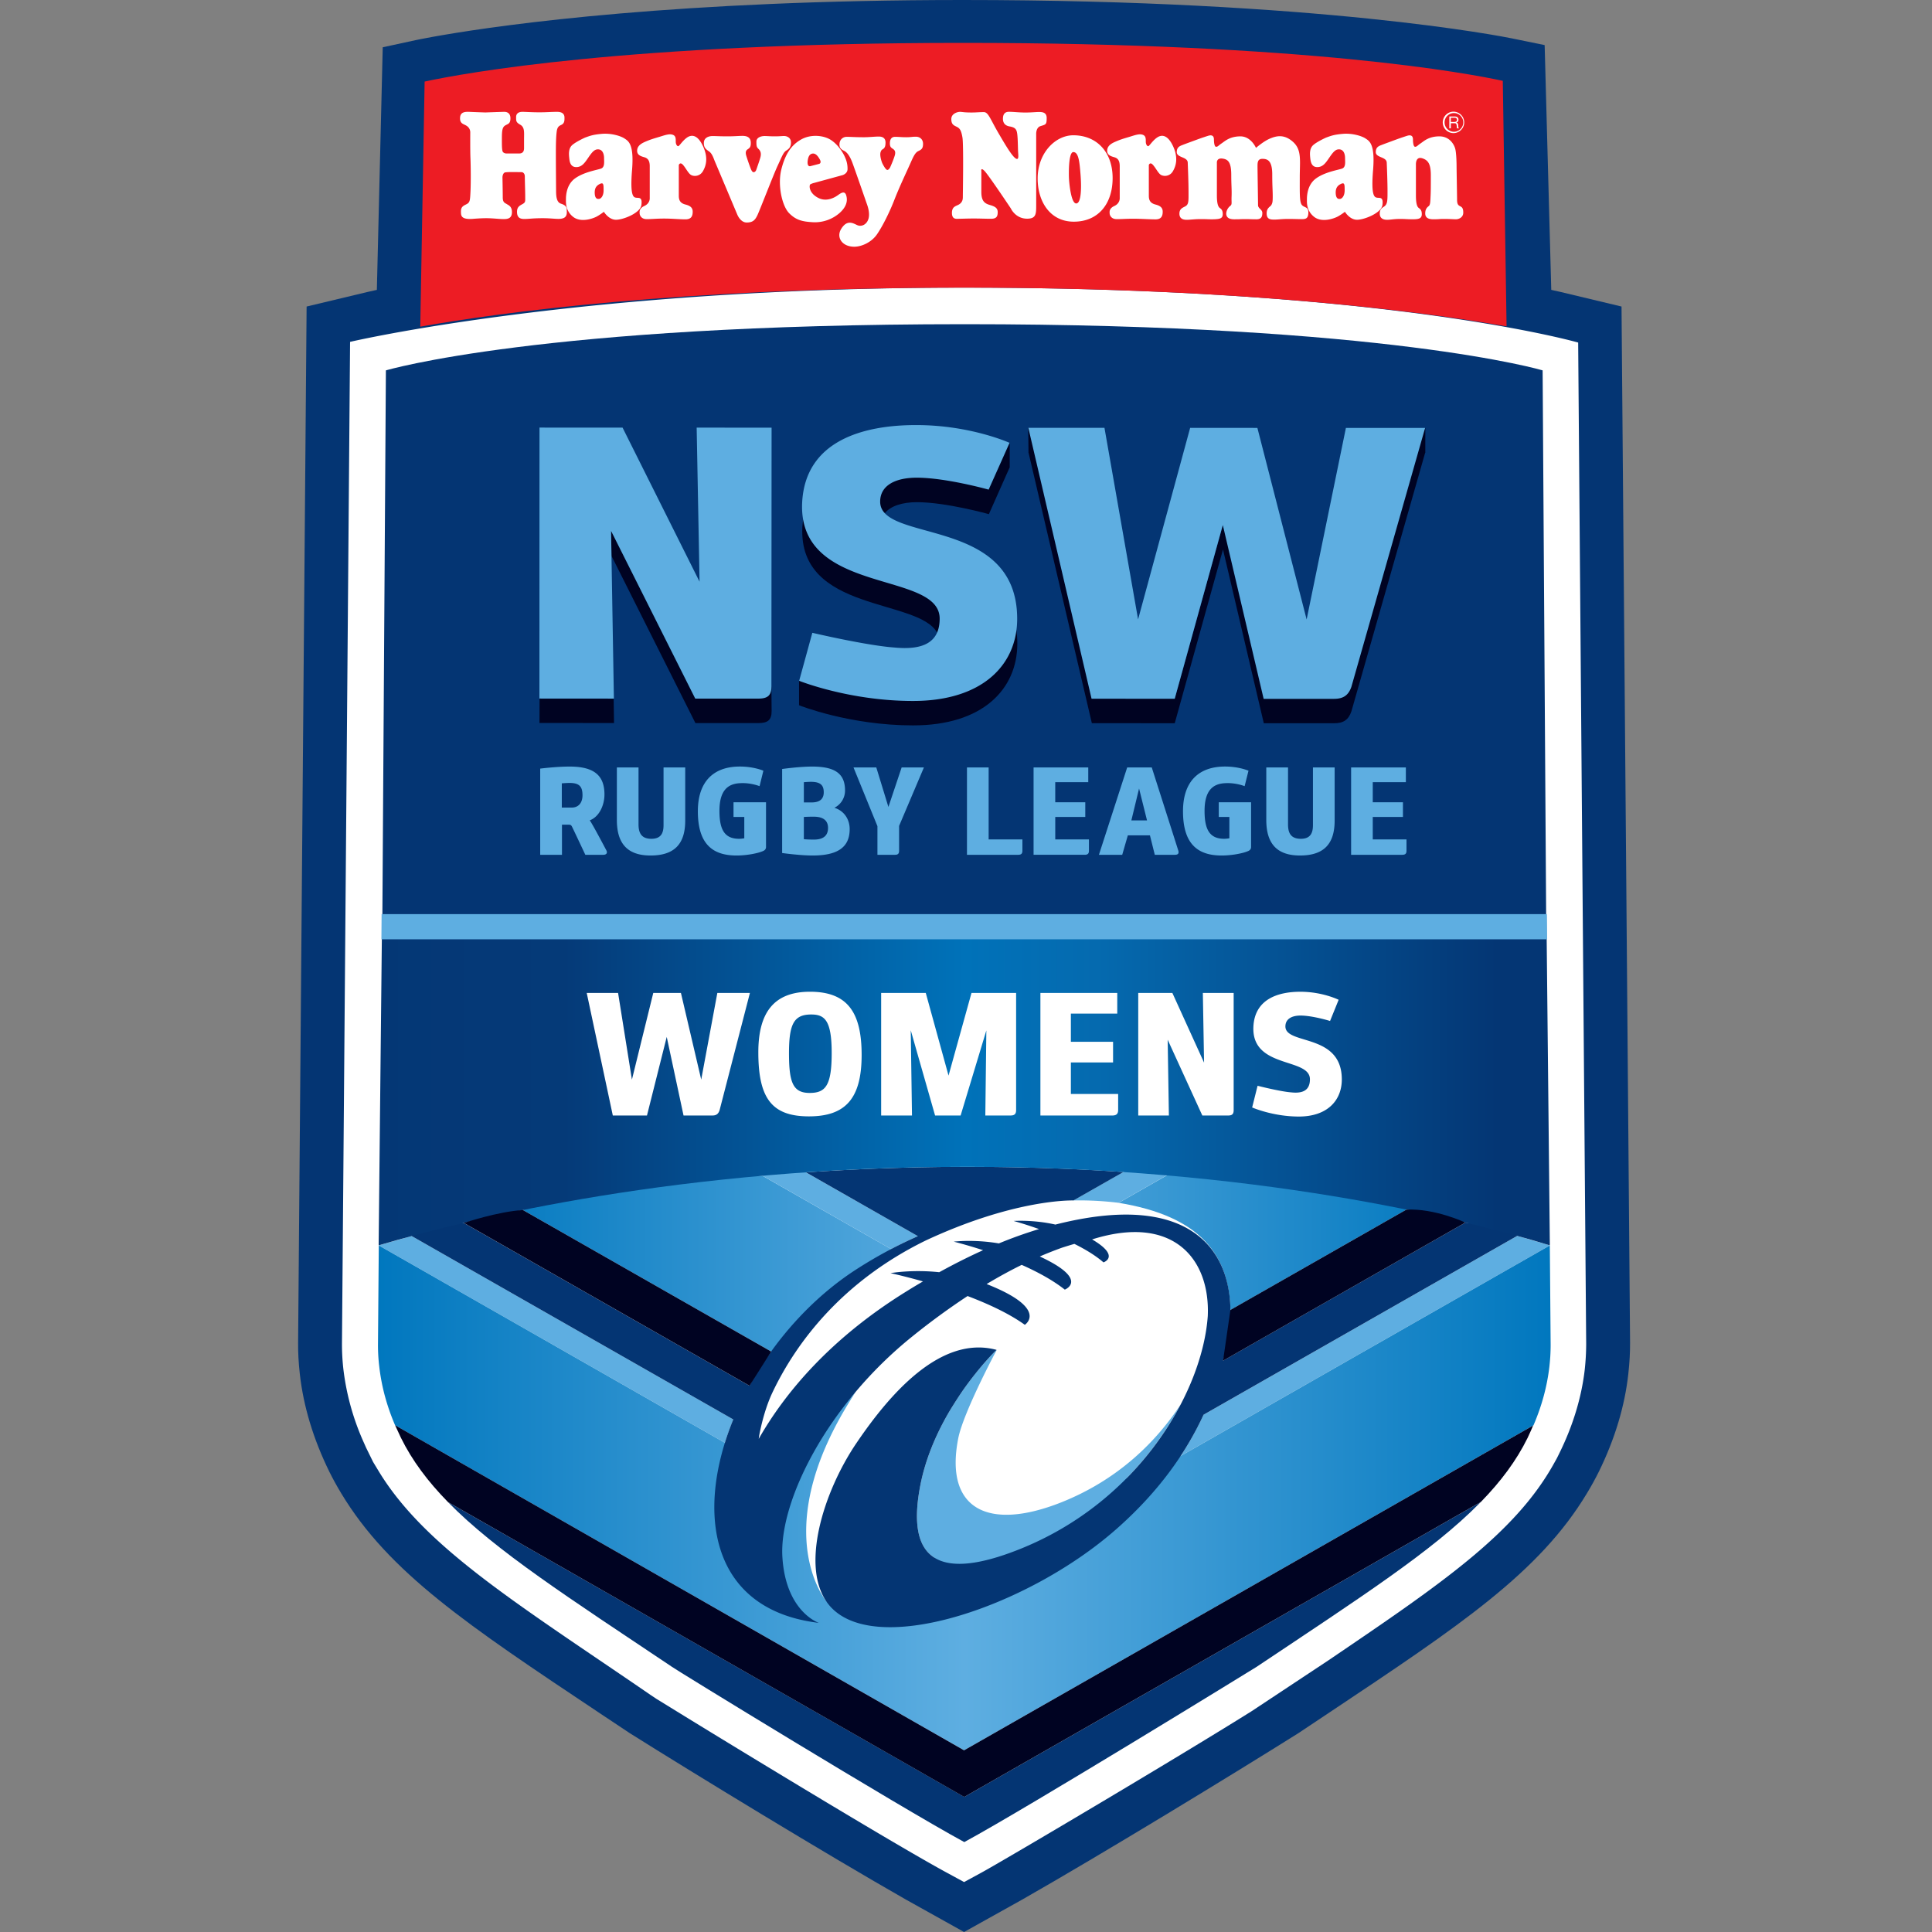
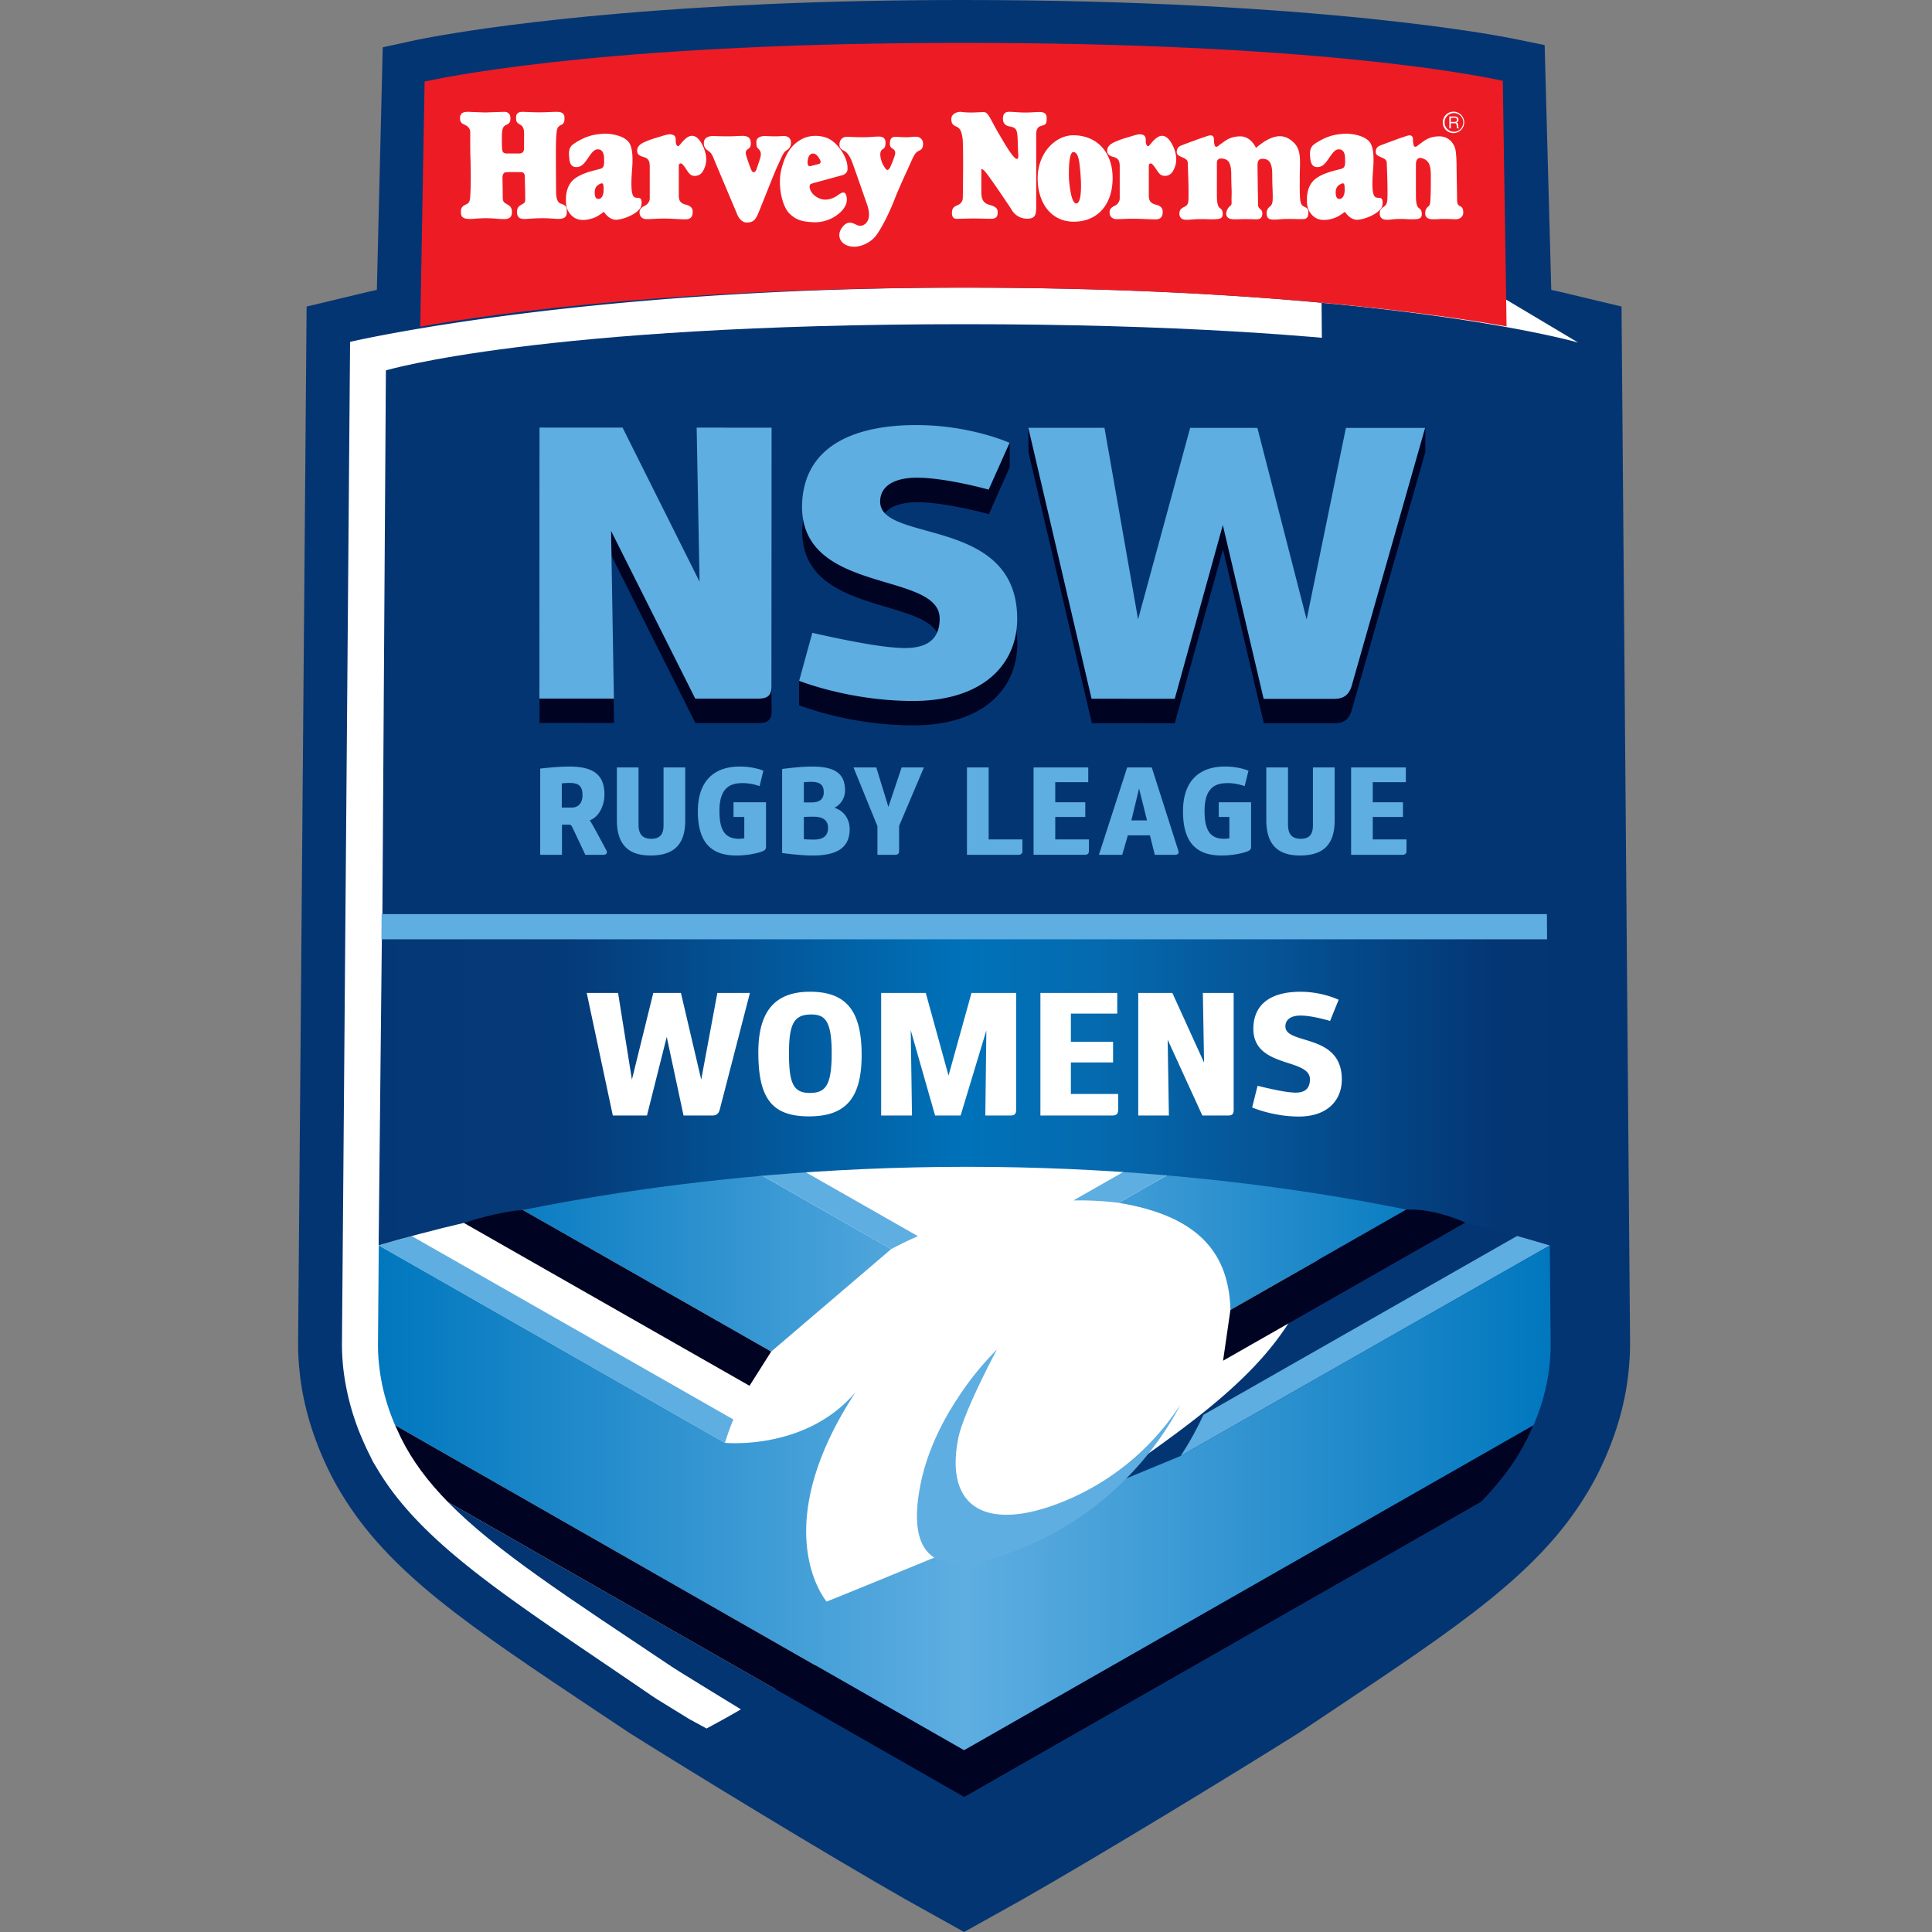
<svg xmlns="http://www.w3.org/2000/svg" width="100" height="100" fill-rule="evenodd" stroke-linejoin="round" stroke-miterlimit="2" clip-rule="evenodd" viewBox="0 0 100 100" xml:space="preserve">
  <rect x="0" y="0" width="100" height="100" fill="#808080" stroke="none" />
  <path fill="#043573" fill-rule="nonzero" d="m83.93 15.866-3.145-.752c-.047-.012-.21-.05-.492-.11l-.342-12.67-1.72-.352C77.835 1.902 68.315 0 49.837 0 35.14 0 26.169 1.258 22.905 1.818c-.182.031-.35.06-.497.087-.53.096-.831.16-.895.173l-1.703.369-.304 12.557c-.28.06-.444.098-.491.11l-3.145.752-.44 53.635c-.005.502.023 1.027.087 1.602.184 1.67.696 3.373 1.527 5.068.18.365.382.733.62 1.127 2.472 4.103 6.557 6.827 13.326 11.341l1.592 1.06c3.373 2.12 10.221 6.296 14.3 8.618.236.135 3.018 1.683 3.018 1.683s2.786-1.552 3.009-1.678c4.086-2.325 10.936-6.503 14.31-8.623l1.594-1.063c6.768-4.511 10.853-7.235 13.323-11.338.238-.392.441-.763.626-1.137.827-1.687 1.338-3.388 1.52-5.053.064-.58.093-1.105.09-1.606l-.442-53.636Z" />
-   <path fill="#fff" fill-rule="nonzero" d="M81.686 17.731s-9.841-2.843-31.785-2.843c-19.863 0-31.781 2.807-31.781 2.807l-.42 51.877c0 .443.026.887.077 1.327a12.924 12.924 0 0 0 1.049 3.756l.123.277.363.739.282.466c2.087 3.45 6.017 6.116 11.459 9.809.844.572 1.734 1.175 2.653 1.807l.26.173 1.723 1.06c1.469.901 2.941 1.798 4.416 2.69 4.384 2.655 7.466 4.474 8.913 5.259l.883.48.883-.48c1.106-.6 10.075-5.904 14.008-8.369l3.964-2.625c5.813-3.943 9.652-6.548 11.676-10.19l.155-.278.136-.276c.7-1.424 1.138-2.875 1.303-4.304.048-.439.073-.88.075-1.321l-.415-51.84v-.001Z" />
+   <path fill="#fff" fill-rule="nonzero" d="M81.686 17.731s-9.841-2.843-31.785-2.843c-19.863 0-31.781 2.807-31.781 2.807l-.42 51.877c0 .443.026.887.077 1.327a12.924 12.924 0 0 0 1.049 3.756l.123.277.363.739.282.466c2.087 3.45 6.017 6.116 11.459 9.809.844.572 1.734 1.175 2.653 1.807l.26.173 1.723 1.06l.883.48.883-.48c1.106-.6 10.075-5.904 14.008-8.369l3.964-2.625c5.813-3.943 9.652-6.548 11.676-10.19l.155-.278.136-.276c.7-1.424 1.138-2.875 1.303-4.304.048-.439.073-.88.075-1.321l-.415-51.84v-.001Z" />
  <path fill="#5eaee1" fill-rule="nonzero" d="m61.109 75.36 19.11-10.897-.005-.006-1.683-.488-16.24 9.26c-.303.66-.687 1.376-1.182 2.131Zm-23.153-1.89-16.65-9.493-1.7.48v.006L37.522 74.68c.125-.402.27-.806.434-1.21Z" />
  <path fill="url(#a)" d="M80.219 64.464 61.11 75.361s-18.303 7.567-18.327 7.533c-.564-.706-2.632-4.26 1.255-10.451-.009.001.25-.393.25-.393-2.568 3.052-6.765 2.63-6.765 2.63L19.606 64.464l-.042 5.147a9.116 9.116 0 0 0 .066 1.117c.115 1.011.379 2.013.819 3.042l29.452 16.826 29.471-16.82c.441-1.029.709-2.037.825-3.048.019-.173.034-.348.046-.522.011-.199.018-.397.018-.595l-.042-5.147Z" />
  <path fill="#043573" fill-rule="nonzero" d="M76.648 77.74c.212-.215.228-.232.004-.002l-.004.002-.057.058c-2.453 2.493-6.209 4.908-11.55 8.478-.154.095-11.742 7.232-15.13 9.07-3.386-1.838-15.134-9.041-15.129-9.07-5.334-3.57-9.128-6.008-11.596-8.53l26.726 15.262L76.648 77.74ZM49.912 16.78c21.926 0 29.934 2.39 29.934 2.39l.186 28.782H19.788l.186-28.781s8.007-2.391 29.933-2.391h.005Z" />
  <path fill="url(#b)" d="m39.917 69.957 6.211-5.304-6.663-3.796s-8.629-.198-12.398 1.774l12.85 7.326Zm17.985-7.699 2.491-1.419s9.005-1.598 12.403 1.77l-9.108 5.194c-.076-2.839-1.539-4.848-5.786-5.545Z" />
  <path fill="#5eaee1" fill-rule="nonzero" d="M51.596 69.869c-.042.06-1.732 3.239-1.996 4.572-.725 3.668 1.533 4.827 5.327 3.322 2.818-1.119 4.83-3.006 6.18-5.065a16.218 16.218 0 0 1-8.366 7.502c-4.106 1.629-5.883.615-5.098-3.356.289-1.457.895-2.783 1.549-3.879.22-.359.43-.682.626-.97a15.668 15.668 0 0 1 1.738-2.1l.04-.026Zm-4.087-5.886-5.794-3.302c-1.338-.763-2.25.176-2.25.176l6.662 3.796c.467-.244.928-.47 1.382-.67ZM57.9 62.257l2.49-1.419s-.888-.658-2.254-.172l-2.579 1.469c.783-.014 1.566.027 2.343.122Z" />
-   <path fill="#043573" fill-rule="nonzero" d="M38.79 71.726c1.296-2.342 3.211-4.522 5.515-6.012a23.173 23.173 0 0 1 3.204-1.731l-5.794-3.302c2.62-.18 5.405-.287 8.345-.287 2.83 0 5.547.09 8.081.27.004 0-.021.014-.018.014l-2.56 1.457c-.305-.006-3.209.002-7.654 2.076-4.26 2.085-6.67 5.213-7.93 7.87-.5 1.057-.717 2.378-.705 2.39 1.351-2.367 3.694-5.194 7.678-7.65.278-.174.552-.337.822-.495-.987-.28-1.68-.428-1.68-.428s1.087-.2 2.52-.048c.795-.437 1.55-.815 2.27-1.14-.885-.288-1.518-.442-1.518-.442s1.027-.132 2.335.091c.68-.281 1.374-.529 2.078-.742-.756-.27-1.315-.42-1.315-.42s1.014-.074 2.164.187c8.424-2.143 9.918 2.807 8.679 7.045l12.539-7.148s1.965.172 2.685.688l-16.236 9.258c-.787 1.709-2.116 3.811-4.52 5.925-4.69 4.124-12.72 6.741-14.926 3.846-1.446-1.9-.223-5.793 1.48-8.304 1.7-2.51 4.35-5.608 7.252-4.824 0 0-.84.803-1.763 2.126-.196.287-.405.61-.626.97-.654 1.095-1.26 2.421-1.549 3.878-.785 3.97.992 4.985 5.098 3.356 6.23-2.47 9.495-8.168 9.773-12.082.13-2.967-1.799-5.287-5.987-3.966 1.498.879.589 1.189.589 1.189-.412-.358-.947-.679-1.506-.957-.218.063-.435.13-.649.199-.382.138-.764.289-1.142.452 2.605 1.21 1.294 1.716 1.294 1.716-.627-.496-1.426-.925-2.23-1.281-.617.302-1.222.637-1.816.992 3.26 1.286 1.977 2.11 1.977 2.11-.815-.586-1.897-1.085-2.963-1.489a36.837 36.837 0 0 0-2.852 2.085c-4.458 3.582-6.904 8.57-6.733 11.419.17 2.846 1.888 3.413 1.888 3.413-5.596-.667-6.418-5.665-4.43-10.53l-16.647-9.493c.797-.646 2.7-.679 2.7-.679l14.784 8.428h-.001Zm24.509-1.27.003-.009-.003.01v-.001Z" />
  <path fill="url(#c)" d="m19.777 47.37-.178 17.026.003.062c4.72-1.394 15.687-4.064 30.459-4.064 14.6 0 25.512 2.638 30.154 4.064l.004-.066-.176-17.022H19.777Z" />
  <path fill="#ed1c24" fill-rule="nonzero" d="M77.784 4.184c-1.745-.38-10.098-1.964-27.95-1.964-17.392 0-25.854 1.57-27.856 2.002v.026l-.225 12.66c3.99-.71 13.364-2.02 28.147-2.02 14.7 0 24.053 1.296 28.08 2.007l-.196-12.71v-.001Z" />
  <path fill="#000322" fill-rule="nonzero" d="M49.9 90.596 20.45 73.769c.098.218.199.434.302.65.584 1.185 1.394 2.263 2.435 3.327L49.908 93.01l26.744-15.273c1.032-1.058 1.835-2.131 2.418-3.315l.002-.004c.105-.212.282-.633.282-.633L49.9 90.596Zm-9.984-20.64L27.07 62.632c-1.273.07-3.061.666-3.061.666l14.786 8.43 1.122-1.772h-.001Zm23.39.474 12.54-7.15s-1.57-.744-3.054-.67l-9.106 5.192-.38 2.628ZM41.364 35.239v.005l11.243-2.634c.032.22.05.449.05.694 0 2.387-1.81 4.246-5.403 4.242-3.285 0-5.884-1.038-5.884-1.038l.005-.01h-.016v-1.259h.005Zm32.401-11.803L69.95 36.814c-.149.445-.417.625-.901.621h-3.635l-2.112-8.996-2.498 8.996-4.29-.004-3.277-14.002h-.002l-.004-.026h.004l-.014-1.252h.006l7.575 14.024 2.49-8.994 4.273 8.994 6.199-14.02h.01v1.281h-.009ZM39.928 35.545c0 .461-8.3-8.06-8.3-8.06l.025 1.292 4.342 8.65h3.258c.488 0 .686-.16.686-.623l-.011-1.26v.001Zm-11.999.618-.005 1.258 3.858.003-.019-1.259-3.834-.002Zm20.577-3.418 1.897-1.221-8.832-4.629c-.013.127-.035.257-.042.394-.206 4.42 5.972 3.665 6.977 5.456Zm3.756-8.556h.004l-.004.002v.013h-.008l-1.07 2.409s-2.204-.62-3.723-.62c-.75 0-1.355.19-1.664.569l-2.237-1.197 8.692-2.437h.01v1.261Z" />
  <path fill="#5eaee1" fill-rule="nonzero" d="M80.078 48.618H19.742l.01-1.302h60.315l.01 1.302h.001Zm-14.535-8.896h1.125v2.944c0 .433.132.75.665.75.526 0 .625-.343.625-.71v-2.984h1.123v2.751c0 1.221-.57 1.808-1.794 1.808-1.222 0-1.744-.647-1.744-1.84v-2.719Zm-1.91 2.564h-.55v-.761h1.673v2.317c0 .11-.07.177-.157.21-.242.111-.828.229-1.367.229-1.255 0-2-.613-2-2.292 0-1.503.774-2.276 2.08-2.312.779-.021 1.31.215 1.31.215l-.2.8s-.46-.19-1.017-.154c-.643.031-1.057.398-1.057 1.432 0 .96.257 1.438 1.002 1.446.108 0 .202-.013.282-.026v-1.104h.001Zm-23.15-2.483s.887-.126 1.552-.126c1.229 0 1.704.396 1.704 1.244a.994.994 0 0 1-.55.889c.51.16.79.604.79 1.107 0 .97-.67 1.364-1.918 1.364-.664 0-1.578-.129-1.578-.129v-4.349Zm-1.959 2.483h-.557v-.761h1.682v2.317c0 .11-.073.177-.159.21-.244.111-.831.229-1.366.229-1.259 0-2.003-.613-2.003-2.292 0-1.503.777-2.276 2.077-2.312.781-.021 1.314.215 1.314.215l-.197.8s-.462-.19-1.016-.154c-.645.031-1.061.398-1.061 1.432 0 .96.256 1.438 1.002 1.446.109 0 .199-.013.284-.026v-1.104Zm-6.595-2.564h1.121v2.944c0 .433.137.75.665.75.534 0 .63-.343.63-.71v-2.984h1.122v2.751c0 1.221-.57 1.808-1.795 1.808-1.222 0-1.743-.647-1.743-1.84v-2.719Zm40.838.764h-1.713v1.039h1.562v.761h-1.562v1.161H72.8v.588c0 .15-.063.209-.22.209h-2.647v-4.522h2.834v.764Zm-14.68 3.758H56.88l1.463-4.522h1.272s1.378 4.313 1.378 4.319c.035.144-.027.203-.184.203h-1.037l-.251-1.007h-1.144l-.291 1.007h.001Zm-1.758-3.758h-1.71v1.039h1.555v.761H54.62v1.161h1.743v.588c0 .15-.065.209-.22.209h-2.645v-4.522h2.83v.764h.001Zm-5.157 2.961h1.748v.588c0 .15-.064.209-.22.209h-2.65v-4.522h1.122v3.725Zm-4.841.797h-.915v-1.482l-1.239-3.04h1.18l.627 2.046.685-2.046h1.153l-1.285 3.028v1.291c0 .144-.064.203-.206.203Zm-17.243 0h-1.127v-4.461s.827-.106 1.521-.106c1.284 0 1.805.473 1.805 1.446 0 .52-.248 1.145-.762 1.338.091.118.451.78.856 1.545.08.146 0 .238-.15.238h-.934s-.664-1.412-.692-1.459c-.036-.073-.074-.1-.167-.1h-.35v1.559Zm13.083-1.971a7.077 7.077 0 0 0-.564.013v1.15s.176.021.522.021c.582 0 .73-.293.73-.603 0-.367-.228-.568-.688-.581Zm16.388.192h.811l-.412-1.652-.399 1.652ZM30.15 41.163c0-.433-.148-.638-.663-.638-.176 0-.408.021-.408.021V41.8h.518c.32 0 .553-.219.553-.637Zm11.822-.696c-.148 0-.365.02-.365.02v1.045s.287.004.46 0c.336-.012.57-.156.57-.522 0-.362-.162-.543-.665-.543Zm9.2-15.124s-2.203-.618-3.721-.618c-1.103 0-1.894.398-1.894 1.238-.005 2.163 7.096.726 7.092 6.073-.004 2.386-1.806 4.25-5.4 4.246-3.286 0-5.885-1.043-5.885-1.043l.682-2.485s2.82.662 4.255.762c1.472.142 2.336-.257 2.336-1.497.002-2.504-7.335-1.189-7.118-5.997.159-3.246 3.223-4.026 5.916-4.02 2.795 0 4.82.92 4.82.92l-1.082 2.42-.001.001Zm17.87 10.829h-3.636l-2.114-8.997-2.49 8.994-4.303-.004-3.272-14.02h3.94l1.74 9.914 2.695-9.913 3.48.002 2.549 9.915 2.033-9.915h4.1l-3.817 13.404c-.155.44-.42.62-.905.62ZM39.937 22.136l-.009 13.403c0 .46-.195.621-.68.621l-3.263-.001-4.357-8.68.147 8.68-3.855-.003.004-14.024 4.3.002 3.985 7.974-.15-7.974 3.878.002Z" />
  <path fill="#fff" fill-rule="nonzero" d="M68.844 52.845s-.907-.28-1.532-.28c-.453 0-.78.18-.78.562 0 .978 2.92.326 2.92 2.745 0 1.079-.744 1.92-2.221 1.92-1.35 0-2.42-.47-2.42-.47l.281-1.123s1.16.298 1.749.343c.607.064.961-.117.961-.679 0-1.133-3.018-.535-2.927-2.71.064-1.467 1.323-1.82 2.428-1.82 1.152 0 1.985.416 1.985.416l-.444 1.096Zm-24.246 1.758c0 2.266-.843 3.18-2.727 3.18-1.912 0-2.62-.923-2.62-3.316 0-2.083.826-3.135 2.674-3.135 1.921 0 2.673 1.042 2.673 3.271Zm2.606 3.136h-1.596v-6.343h2.31l1.178 4.277 1.188-4.277h2.31v6.062c0 .199-.082.28-.29.28H51l.053-4.403-1.332 4.404H48.4l-1.26-4.413.064 4.413Zm-13.717 0h-1.768l-1.35-6.343h1.623l.716 4.485 1.105-4.485h1.432l1.05 4.485.834-4.485h1.686l-1.568 6.062c-.063.199-.172.28-.371.28H35.38l-.87-4.068-1.023 4.069Zm24.342-5.274h-2.401v1.459h2.184v1.069h-2.184v1.631h2.447v.825c0 .208-.091.29-.31.29h-3.714v-6.343h3.978v1.07-.001Zm2.672 5.274h-1.586v-6.343h1.767l1.64 3.606-.063-3.606h1.595v6.062c0 .208-.082.28-.281.28h-1.341l-1.794-3.923.063 3.924Zm-19.663-3.226c0 1.513.2 2.057 1.07 2.057.823 0 1.14-.38 1.14-2.066 0-1.695-.362-1.994-1.06-1.994-.896 0-1.15.49-1.15 2.003Zm6.569-47.437c-.209 0-.247.027-.5.027-.257 0-.39-.021-.577-.021-.188 0-.273.128-.27.361.005.132.042.185.123.239.07.051.201.109.134.352-.068.24-.243.627-.243.627s-.066.135-.146.135c-.08 0-.215-.255-.256-.337-.039-.08-.151-.416-.092-.587.02-.06.04-.11.107-.146.104-.06.147-.149.147-.35 0-.214-.132-.308-.348-.308-.214 0-.497.035-.779.035-.443 0-.666-.021-.881-.021-.213 0-.376.16-.376.4 0 .244.185.288.284.349.161.104.281.322.374.563.094.24.776 2.208.776 2.208s.16.414.067.722c-.094.31-.36.416-.563.336-.2-.08-.532-.341-.856.2-.255.428.053.91.685.91.385 0 .896-.233 1.176-.642.292-.426.655-1.151.908-1.808.255-.653.618-1.416.792-1.805.173-.39.267-.617.443-.697.172-.08.24-.147.24-.375s-.16-.367-.37-.367h.001Zm-6.467.294c0-.243-.208-.33-.353-.33-.147 0-.193.017-.493.017-.297 0-.405-.02-.559-.015-.152.01-.384.076-.384.29 0 .215.009.284.109.376.137.133.137.276.1.43-.039.152-.21.634-.21.634s-.037.14-.143.14c-.086 0-.135-.144-.185-.277a11.024 11.024 0 0 1-.2-.589c-.038-.14-.03-.253.08-.32.104-.072.167-.119.158-.356-.008-.282-.228-.337-.428-.337-.2 0-.405.024-.758.024-.43 0-.584-.015-.79-.015-.207 0-.453.085-.453.36 0 .22.077.306.27.436.167.114.236.368.305.528.07.163 1.158 2.746 1.158 2.746s.16.405.483.405c.323 0 .436-.13.552-.368.115-.235.851-2.146 1.05-2.568.198-.42.292-.69.437-.781.146-.092.254-.183.254-.43Zm2.865 2.76c-.072-.277-.273-.145-.419-.039-.146.107-.593.394-1.057.139-.47-.252-.454-.644-.386-.69a.865.865 0 0 1 .208-.076l1.462-.4s.243-.072.255-.293a1.355 1.355 0 0 0-.115-.596c-.105-.26-.367-.682-.743-.929-.376-.244-1.036-.312-1.541-.028-.505.284-.828.749-1.03 1.564-.197.81.041 1.875.401 2.247.361.365.682.441 1.233.473a1.948 1.948 0 0 0 1.391-.484c.341-.306.419-.612.341-.887v-.001Zm11.748-3.128c-.914 0-1.8.885-1.842 2.131-.041 1.246.61 2.341 1.869 2.341 1.26 0 2.009-.917 2.009-2.257 0-1.345-.82-2.215-2.036-2.215Zm15.74 3.232c-.15-.015-.335-.072-.223-1.428.11-1.354-.19-1.503-.387-1.636-.187-.128-.692-.29-1.205-.24-.43.04-.572.094-.839.191 0 0-.461.206-.666.387-.206.184-.175.483-.152.698.025.214.087.45.374.443.286-.008.427-.222.616-.499.192-.278.31-.42.491-.42.255 0 .318.261.318.452 0 .19.049.474-.158.545-.206.073-.896.177-1.354.516-.462.342-.462.944-.462 1.087 0 .14-.03.576.372.894.406.317 1.03.086 1.222-.015.191-.103.373-.247.373-.247s.246.413.625.413c.38 0 1.26-.349 1.316-.76.055-.413-.112-.366-.26-.38l-.001-.001Zm-38.356 0c-.15-.015-.332-.072-.223-1.428.113-1.354-.19-1.503-.387-1.636-.186-.128-.69-.29-1.205-.24-.426.04-.57.094-.838.191 0 0-.459.206-.667.387-.204.184-.174.483-.15.697.02.215.085.451.374.444.283-.008.426-.222.615-.499.192-.278.311-.42.493-.42.251 0 .317.261.317.452 0 .19.045.474-.16.545-.205.073-.895.177-1.354.516-.459.342-.459.944-.459 1.087 0 .14-.032.576.372.894.404.317 1.03.086 1.22-.015.19-.103.372-.247.372-.247s.246.413.626.413 1.26-.349 1.315-.76c.056-.413-.11-.366-.261-.38v-.001Zm34.466.396c-.144-.135-.127-.569-.127-1.44 0-.872.112-1.426-.343-1.84-.457-.416-.862-.32-1.194-.18-.332.137-.73.484-.73.484s-.252-.596-.805-.596c-.554 0-.803.25-.97.361-.167.109-.193.178-.29.178-.096 0-.111-.276-.111-.357 0-.086 0-.306-.305-.21-.305.097-.567.194-.567.194-.527.195-.61.222-.747.278-.14.053-.305.11-.305.372 0 .294.555.235.568.54.012.32.041 1.039.041 1.496 0 .456.019.66-.154.762-.135.078-.318.123-.318.387s.196.318.374.318c.18 0 .415-.037.734-.037.317 0 .45.017.666.01.318-.01.469-.04.469-.265 0-.218-.081-.263-.164-.33-.084-.07-.139-.25-.139-.639V8.43s-.029-.257.276-.223c.308.035.468.187.468.86 0 .486.03.76.017 1.093-.016.333.04.414-.07.498a.55.55 0 0 0-.208.39c0 .136.056.303.416.303s.25-.01.553-.01c.305 0 .331.01.595.01.264 0 .305-.152.305-.334 0-.178-.222-.22-.222-.4 0-.18-.027-1.828-.027-2.007 0-.18 0-.388.249-.388.25 0 .513.067.513.803 0 .611.025.818.025 1.122 0 .304-.012.346-.066.456-.056.108-.248.139-.248.445 0 .303.192.318.4.318.208 0 .353-.033.714-.033.36 0 .49.01.681.01.223 0 .363-.019.363-.353 0-.282-.192-.24-.317-.36Zm8.015-.282c0-.182-.026-1.56-.026-1.739 0 0 0-.735-.084-.955 0 0-.173-.596-.805-.596-.555 0-.802.25-.969.361-.165.109-.192.178-.289.178-.096 0-.11-.276-.11-.357 0-.086 0-.306-.305-.21-.306.097-.568.194-.568.194-.526.195-.606.222-.747.278-.14.053-.306.11-.306.372 0 .294.555.235.568.54.014.32.041 1.039.041 1.496 0 .456-.001.637-.15.762-.098.078-.252.118-.252.381s.199.324.38.324c.182 0 .346-.044.667-.044.317 0 .337.017.656.017.322 0 .473-.04.473-.265 0-.218-.085-.263-.168-.33-.084-.07-.136-.25-.136-.639V8.515s-.025-.44.338-.319c.289.096.433.288.433.87 0 .486.003.76-.013 1.093-.014.333-.021.448-.099.513-.143.104-.177.234-.177.375 0 .136.055.303.416.303.362 0 .25-.017.555-.017.302 0 .331.009.592.017.198.007.403-.115.405-.334.007-.507-.32-.176-.32-.668ZM59.914 7.104c-.24.15-.412.443-.476.46-.061.015-.132-.094-.132-.23 0-.135.005-.277-.12-.342-.18-.088-.381-.016-.72.089-.342.102-.485.143-.753.262-.27.118-.406.252-.406.467 0 .213.189.277.356.324.168.048.294.142.294.468v1.663s.014.261-.277.396c-.293.134-.245.325-.245.387 0 .065.06.294.365.294.297 0 .426-.02.857-.02.426 0 .829.032 1.154.032.323 0 .37-.207.37-.398 0-.19-.102-.3-.378-.371-.278-.072-.34-.24-.34-.454V8.539s.062-.175.21-.008c.154.166.281.45.43.53a.47.47 0 0 0 .61-.206c.16-.277.277-.687.01-1.276-.27-.587-.572-.624-.809-.475Zm-24.33 0c-.235.15-.41.443-.472.46-.063.015-.135-.094-.135-.23 0-.135.007-.277-.118-.342-.179-.088-.382-.016-.722.089-.34.102-.483.143-.755.262-.267.118-.404.252-.404.467 0 .213.191.277.358.324.166.048.295.142.295.468v1.663s.015.261-.279.396c-.293.134-.244.325-.244.387 0 .065.061.294.364.294.3 0 .484-.029.913-.029.428 0 .772.04 1.096.04.326 0 .373-.206.373-.397 0-.19-.102-.3-.379-.371-.28-.072-.34-.24-.34-.454V8.539s.063-.175.214-.008c.15.166.278.45.428.53.15.08.452.072.61-.206.158-.277.277-.687.006-1.276-.269-.587-.569-.624-.81-.475h.001Zm-8.712.84c.263 0 .253-.221.253-.316v-.421c0-.356.04-.618-.197-.752-.225-.129-.214-.198-.214-.396 0-.199.15-.27.323-.27.176 0 .467.024.881.024.41 0 .601-.024.917-.024.318 0 .383.157.383.3 0 .144.006.294-.166.375-.118.055-.208.103-.238.356-.032.256-.042.586-.042 1.14 0 .555.011 1.902.011 1.902 0 .293.022.608.252.68.246.077.3.182.3.302 0 .118.047.36-.174.446-.223.087-.505.004-1.064.004-.552 0-.702.04-.962.04-.263 0-.374-.11-.374-.372 0-.26.146-.32.294-.405.15-.087.13-.132.13-.395 0-.253-.02-.807-.02-1.021 0-.215-.151-.23-.151-.23s-.2-.004-.419-.004c-.222 0-.277-.003-.428.012-.153.016-.159.253-.159.253s.015.777.015 1.053c0 .277.136.285.215.342.08.055.26.11.26.411 0 .302-.18.362-.418.362-.237 0-.571-.046-.905-.046-.332 0-.712.035-.712.035-.467.032-.59-.09-.6-.274-.018-.252.012-.356.244-.466.221-.101.221-.182.246-.68.023-.499.014-1.33-.002-1.72-.017-.387-.01-1.234-.01-1.353a.394.394 0 0 0-.169-.31c-.16-.118-.385-.1-.358-.455.026-.317.343-.286.548-.278.205.01.759.028.759.028s.887-.032.985-.032c.093 0 .314.032.314.333 0 .3-.14.286-.283.38-.145.095-.16.294-.16.697 0 .294 0 .5.031.617.033.119.183.127.183.127h.681v.001ZM53.85 6.53c.282-.089.326-.075.326-.423 0-.282-.208-.31-.39-.31-.187 0-.372.027-.72.027s-.597-.037-.849-.037c-.248.002-.305.18-.305.364s.088.348.339.392c.314.053.372.163.402.4.033.252.033.751.043.914.011.164.036.37-.053.37-.174 0-.551-.633-.913-1.252-.47-.79-.566-1.172-.806-1.172-.272 0-.38.02-.64.02-.414 0-.466-.033-.599-.033-.13 0-.445.09-.445.371 0 .285.13.327.283.403.15.076.23.169.295.565.062.414.018 2.967.018 3.076 0 .11-.018.25-.172.36-.152.109-.392.096-.392.456 0 .359.251.303.36.303.107 0 .445-.014.76-.014.37 0 .61.014.902.014.293 0 .347-.13.347-.346 0-.218-.152-.294-.412-.37-.261-.077-.435-.196-.435-.675V8.858s-.044-.218.163-.011c.207.206 1.364 1.942 1.364 1.942s.237.53.842.53c.466 0 .47-.244.47-.701V6.955s-.022-.346.217-.425Zm1.853 4.001c-.26 0-.358-1.01-.373-1.286-.013-.279-.025-1.373.224-1.373.26 0 .319.444.372 1.136.057.692.044 1.523-.223 1.523Zm-24.713-.234c-.048 0-.191.017-.207-.285-.015-.3.11-.42.286-.501.173-.076.173.055.173.341 0 .288-.134.445-.252.445Zm38.354 0c-.047 0-.19.017-.207-.285-.014-.3.111-.42.287-.501.175-.076.175.055.175.341 0 .288-.136.445-.255.445ZM41.807 8.313c.014-.107.053-.322.228-.36.177-.038.3.123.402.306.099.184-.034.222-.034.222l-.46.12c-.153.03-.153-.18-.136-.288ZM75.235 6.89a.558.558 0 0 0 .552-.555.558.558 0 0 0-.555-.555.558.558 0 0 0-.555.555c0 .307.25.555.558.555Zm0-1.038h.02c.265 0 .484.218.484.484a.487.487 0 0 1-.484.484l-.024-.001a.486.486 0 0 1-.46-.483c0-.258.206-.473.464-.484Zm-.14.79h-.078V6.03h.285c.116 0 .188.06.188.159 0 .075-.031.134-.107.155v.003c.07.013.087.065.092.127.004.06.002.127.037.17h-.09c-.026-.026-.011-.094-.026-.153-.009-.06-.02-.113-.099-.113h-.202v.265-.001Zm.204-.545h-.204v.214h.172c.076 0 .144-.02.144-.11 0-.06-.035-.104-.112-.104Z" />
  <defs>
    <linearGradient id="a" x1="0" x2="1" y1="0" y2="0" gradientTransform="translate(19.564 7866.95) scale(60.697)" gradientUnits="userSpaceOnUse">
      <stop offset="0" stop-color="#0077be" />
      <stop offset=".5" stop-color="#5eaee1" />
      <stop offset="1" stop-color="#0077be" />
    </linearGradient>
    <linearGradient id="b" x1="0" x2="1" y1="0" y2="0" gradientTransform="translate(24.182 6165.65) scale(51.499)" gradientUnits="userSpaceOnUse">
      <stop offset="0" stop-color="#0077be" />
      <stop offset=".5" stop-color="#5eaee1" />
      <stop offset="1" stop-color="#0077be" />
    </linearGradient>
    <linearGradient id="c" x1="0" x2="1" y1="0" y2="0" gradientTransform="translate(15.552 5973.02) scale(68.694)" gradientUnits="userSpaceOnUse">
      <stop offset="0" stop-color="#043674" />
      <stop offset=".2" stop-color="#053a78" />
      <stop offset=".5" stop-color="#0072b9" />
      <stop offset=".6" stop-color="#056aaf" />
      <stop offset=".9" stop-color="#043674" />
      <stop offset="1" stop-color="#043674" />
    </linearGradient>
  </defs>
</svg>